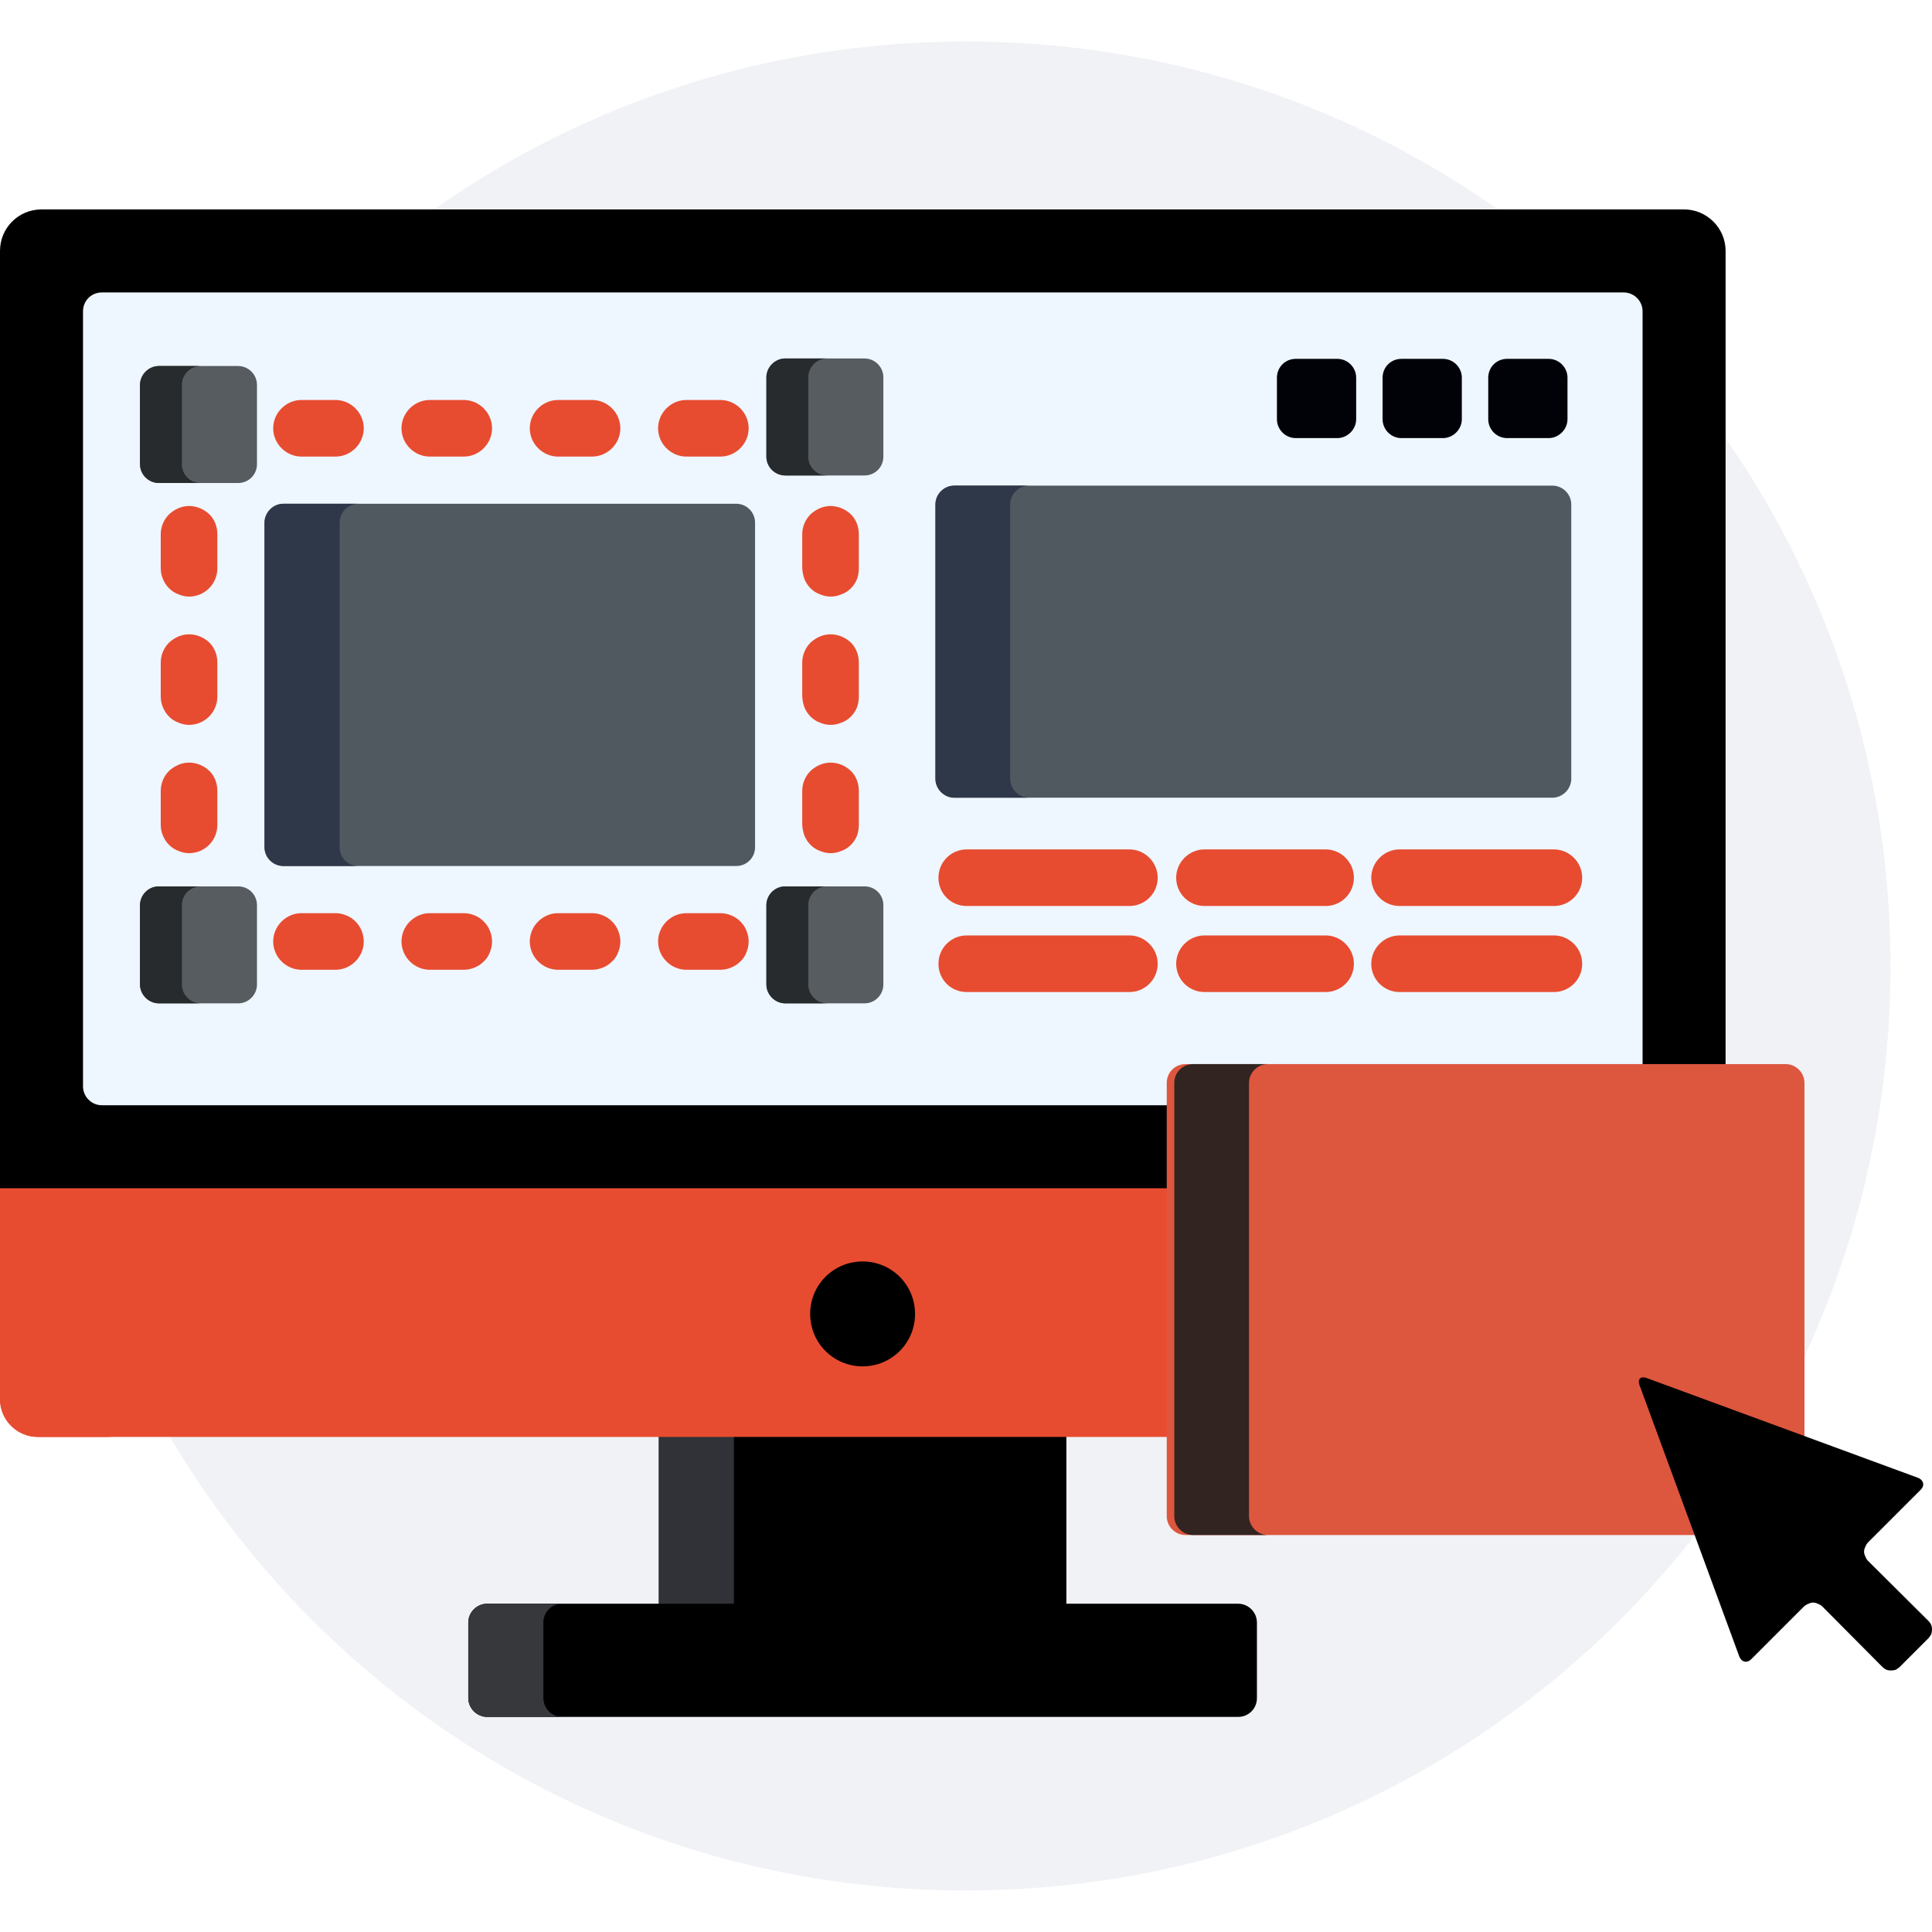
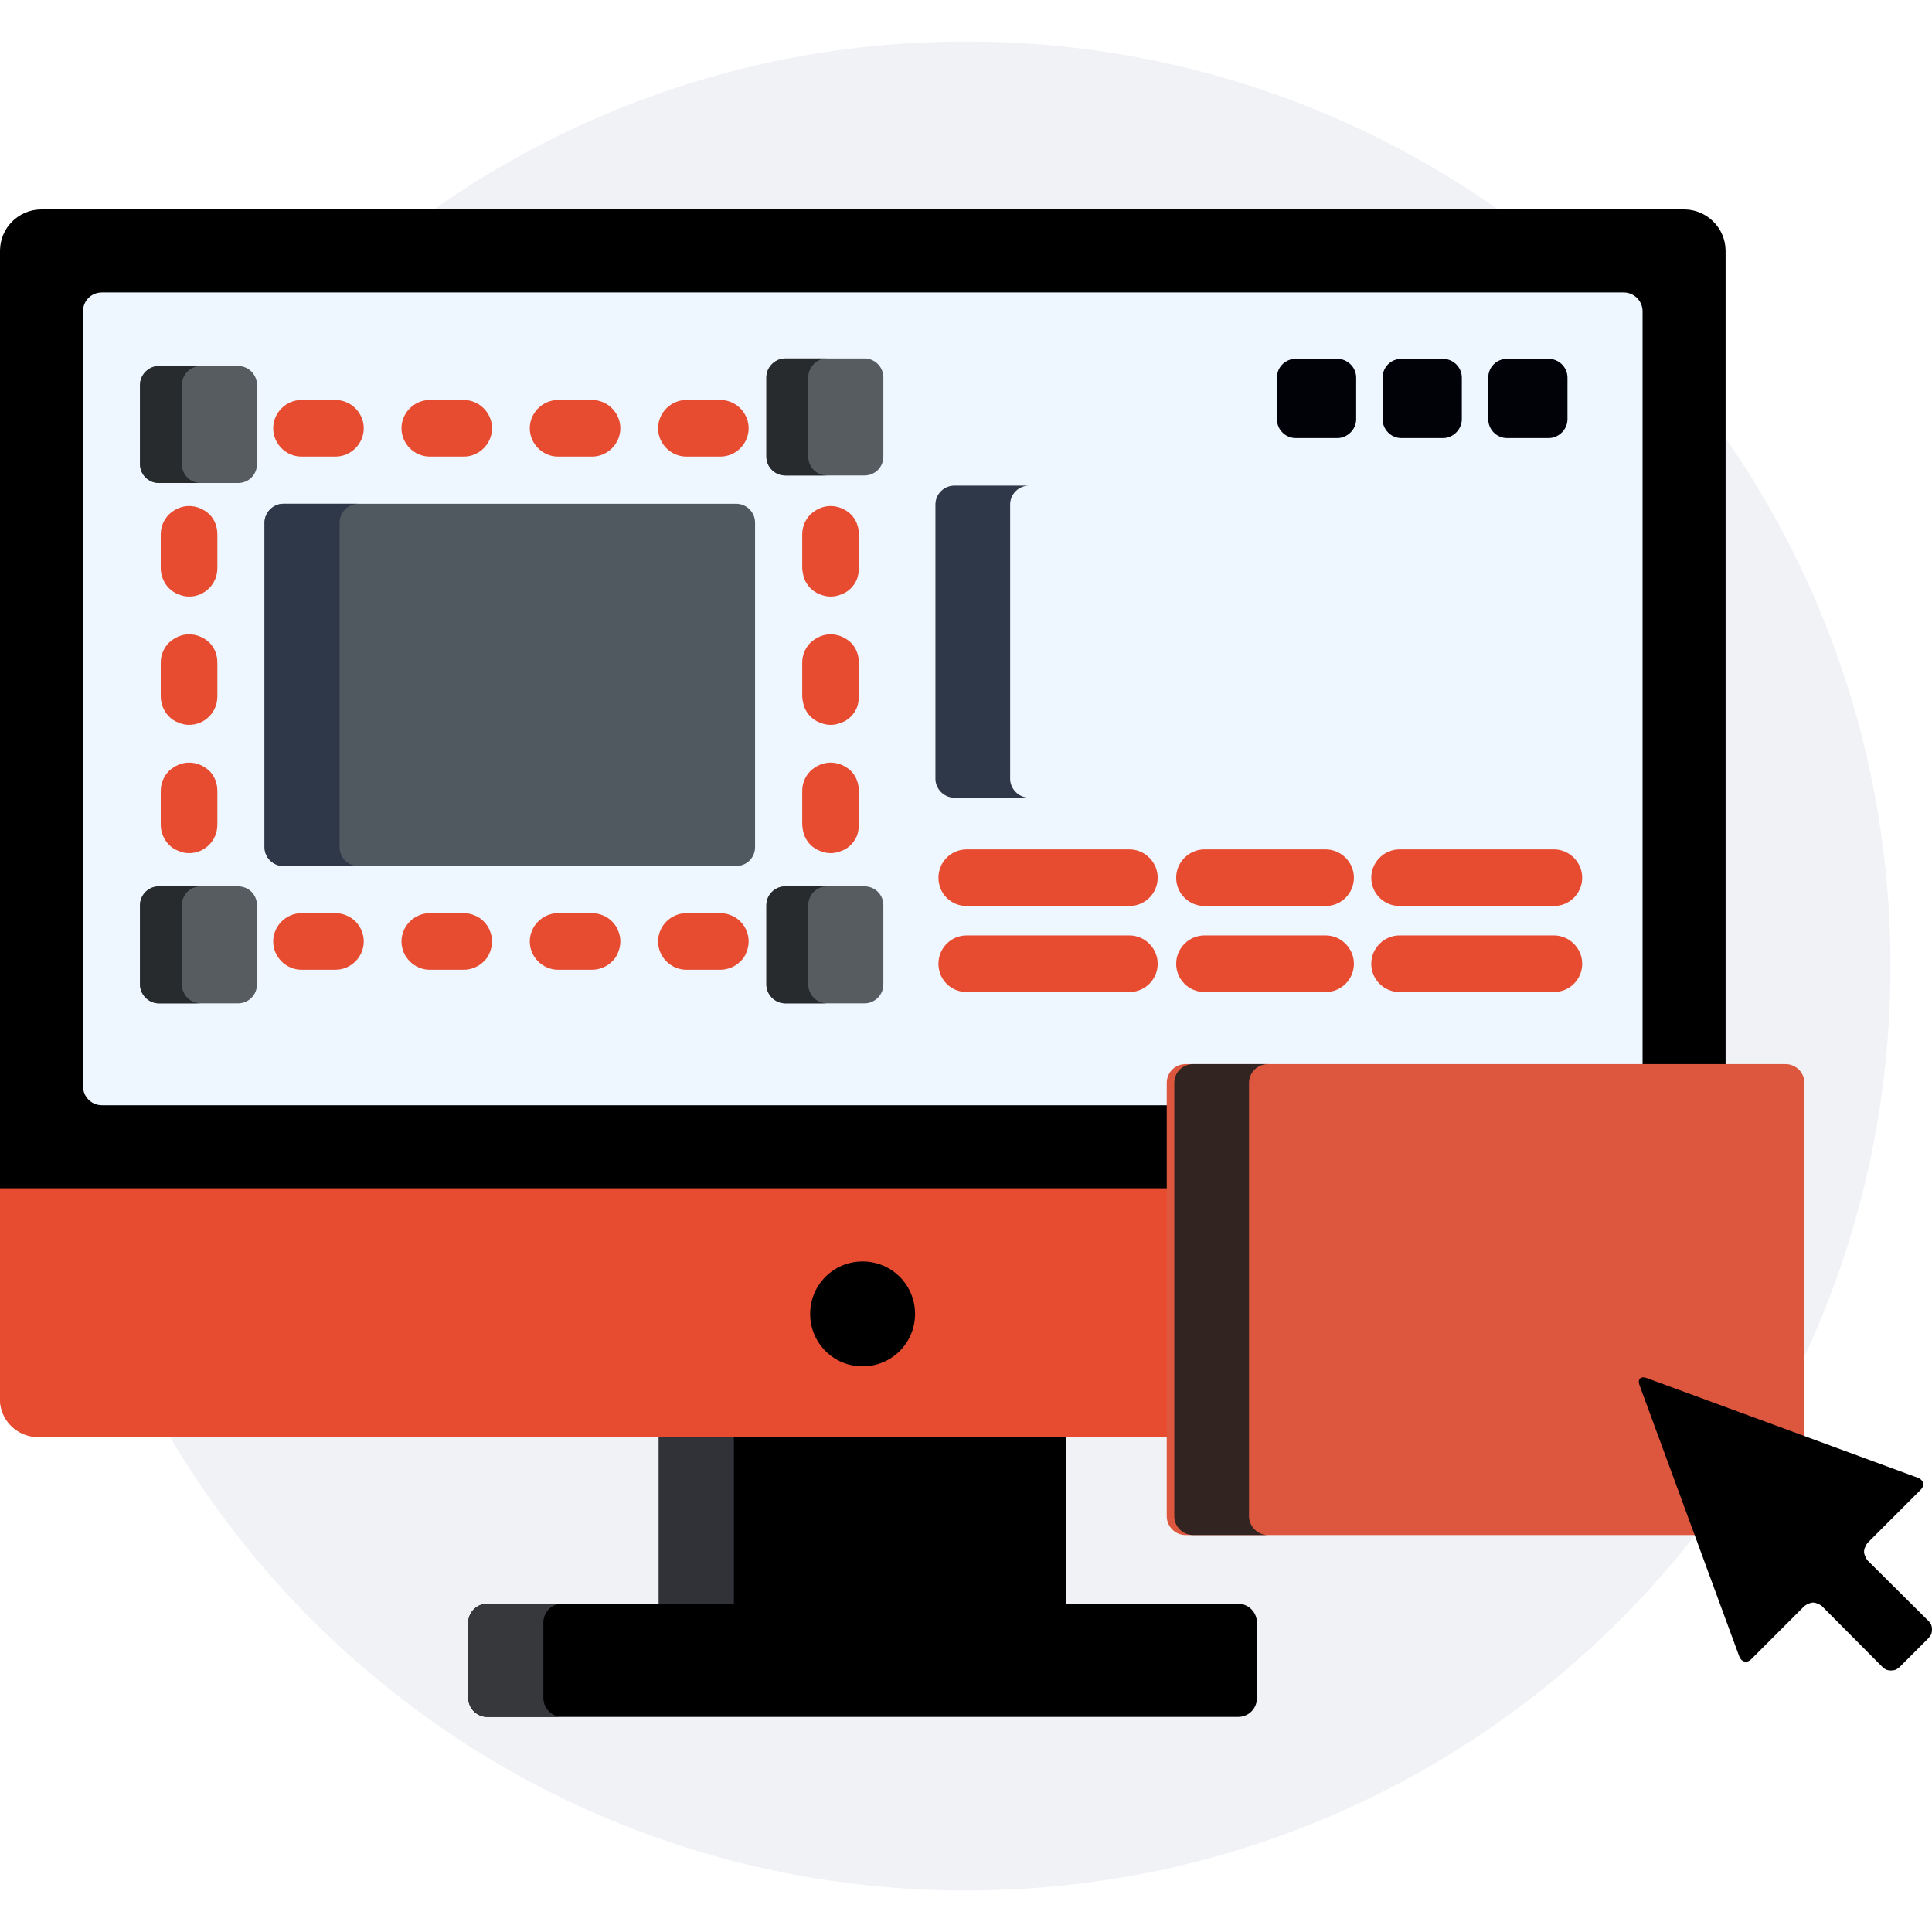
<svg xmlns="http://www.w3.org/2000/svg" version="1.2" viewBox="0 0 512 512" width="512" height="512">
  <title>ux-svg</title>
  <style>
		.s0 { fill: #f0f2f5 } 
		.s1 { fill: #000000 } 
		.s2 { fill: #303238 } 
		.s3 { fill: #37383c } 
		.s4 { fill: #e74c30 } 
		.s5 { fill: #eef6ff } 
		.s6 { fill: #505860 } 
		.s7 { fill: #2f3849 } 
		.s8 { fill: #000208 } 
		.s9 { fill: #565c60 } 
		.s10 { fill: #272b2d } 
		.s11 { fill: #dd563e } 
		.s12 { fill: #322421 } 
	</style>
  <g id="Layer">
    <path id="Layer" class="s0" d="m256 501c-135.5 0-245-109.5-245-245 0-135.5 109.5-245 245-245 135.5 0 245 109.5 245 245 0 135.5-109.5 245-245 245z" />
    <path id="Layer" class="s1" d="m174.6 379.8h108v46.2h-108z" />
    <path id="Layer" class="s2" d="m174.6 379.8h19.9v46.2h-19.9z" />
    <path id="Layer" class="s1" d="m333.1 450c0 2.8-2.2 5-5 5h-199c-2.7 0-5-2.3-5-5v-20c0-2.8 2.3-5 5-5h199c2.8 0 5 2.3 5 5z" />
    <path id="Layer" class="s3" d="m144 450v-20c0-2.8 2.2-5 5-5h-19.9c-2.7 0-5 2.3-5 5v20c0 2.8 2.3 5 5 5h19.9c-2.8 0-5-2.3-5-5z" />
    <path id="Layer" class="s4" d="m0 370.8c0 5.5 4.5 10 10 10h300.2v-66.9h-310.2z" />
    <path id="Layer" class="s4" d="m19.8 370.8v-56.9h-19.8v56.9c0 5.5 4.5 10 10 10h19.8c-5.5 0-10-4.5-10-10z" />
    <path id="Layer" class="s1" d="m310.2 287c0-2.2 1.8-4 4-4h143.1v-216.5c0-6.1-5-11-11-11h-435.3c-6.1 0-11 4.9-11 11v248.4h310.2z" />
    <path id="Layer" class="s5" d="m310.2 287c0-2.2 1.8-4 4-4h121.1v-200.5c0-2.8-2.3-5-5-5h-403.3c-2.8 0-5 2.2-5 5v205.4c0 2.7 2.2 5 5 5h283.2z" />
    <path id="Layer" class="s1" d="m228.6 362.1c-7.7 0-13.9-6.2-13.9-13.9 0-7.7 6.2-13.9 13.9-13.9 7.7 0 13.9 6.2 13.9 13.9 0 7.7-6.2 13.9-13.9 13.9z" />
-     <path id="Layer" class="s6" d="m416.4 206.4c0 2.7-2.3 5-5 5h-158.5c-2.7 0-5-2.3-5-5v-72.7c0-2.8 2.3-5 5-5h158.5c2.7 0 5 2.2 5 5z" />
    <path id="Layer" class="s7" d="m267.7 206.4v-72.7c0-2.8 2.3-5 5-5h-19.8c-2.7 0-5 2.2-5 5v72.7c0 2.7 2.3 5 5 5h19.8c-2.7 0-5-2.3-5-5z" />
    <path id="Layer" class="s4" d="m299.3 240.1h-43.1c-4.2 0-7.5-3.3-7.5-7.5 0-4.1 3.3-7.5 7.5-7.5h43.1c4.1 0 7.5 3.4 7.5 7.5 0 4.2-3.4 7.5-7.5 7.5zm0 22.8h-43.1c-4.2 0-7.5-3.3-7.5-7.5 0-4.1 3.3-7.5 7.5-7.5h43.1c4.1 0 7.5 3.4 7.5 7.5 0 4.2-3.4 7.5-7.5 7.5zm52-22.8h-32.1c-4.1 0-7.5-3.3-7.5-7.5 0-4.1 3.4-7.5 7.5-7.5h32.1c4.1 0 7.5 3.4 7.5 7.5 0 4.2-3.4 7.5-7.5 7.5zm0 22.8h-32.1c-4.1 0-7.5-3.3-7.5-7.5 0-4.1 3.4-7.5 7.5-7.5h32.1c4.1 0 7.5 3.4 7.5 7.5 0 4.2-3.4 7.5-7.5 7.5zm60.5-22.8h-40.9c-4.1 0-7.5-3.3-7.5-7.5 0-4.1 3.4-7.5 7.5-7.5h40.9c4.1 0 7.5 3.4 7.5 7.5 0 4.2-3.4 7.5-7.5 7.5zm0 22.8h-40.9c-4.1 0-7.5-3.3-7.5-7.5 0-4.1 3.4-7.5 7.5-7.5h40.9c4.1 0 7.5 3.4 7.5 7.5 0 4.2-3.4 7.5-7.5 7.5z" />
    <path id="Layer" class="s8" d="m359.4 111.1c0 2.7-2.3 5-5 5h-11c-2.8 0-5-2.3-5-5v-11c0-2.8 2.2-5 5-5h11c2.7 0 5 2.2 5 5zm28 0c0 2.7-2.3 5-5 5h-11c-2.8 0-5-2.3-5-5v-11c0-2.8 2.2-5 5-5h11c2.7 0 5 2.2 5 5zm28 0c0 2.7-2.3 5-5 5h-11c-2.8 0-5-2.3-5-5v-11c0-2.8 2.2-5 5-5h11c2.7 0 5 2.2 5 5z" />
    <path id="Layer" class="s4" d="m190.9 257h-9c-4.1 0-7.5-3.4-7.5-7.5 0-4.1 3.4-7.5 7.5-7.5h9q1.5 0 2.9 0.6 1.3 0.5 2.4 1.6 1.1 1.1 1.6 2.4 0.6 1.4 0.6 2.9 0 1.5-0.6 2.9-0.5 1.4-1.6 2.4-1.1 1.1-2.4 1.6-1.4 0.6-2.9 0.6zm-34 0h-9c-4.1 0-7.5-3.4-7.5-7.5 0-4.1 3.4-7.5 7.5-7.5h9q1.5 0 2.9 0.6 1.3 0.5 2.4 1.6 1.1 1.1 1.6 2.4 0.6 1.4 0.6 2.9 0 1.5-0.6 2.9-0.5 1.4-1.6 2.4-1.1 1.1-2.4 1.6-1.4 0.6-2.9 0.6zm-34 0h-9c-4.1 0-7.5-3.4-7.5-7.5 0-4.1 3.4-7.5 7.5-7.5h9q1.5 0 2.9 0.6 1.3 0.5 2.4 1.6 1.1 1.1 1.6 2.4 0.6 1.4 0.6 2.9 0 1.5-0.6 2.9-0.5 1.4-1.6 2.4-1.1 1.1-2.4 1.6-1.4 0.6-2.9 0.6zm-34 0h-9c-4.1 0-7.5-3.4-7.5-7.5 0-4.1 3.4-7.5 7.5-7.5h9q1.5 0 2.9 0.6 1.3 0.5 2.4 1.6 1.1 1.1 1.6 2.4 0.6 1.4 0.6 2.9c0 4.1-3.4 7.5-7.5 7.5zm131.2-30.9q-1.4 0-2.8-0.6-1.4-0.5-2.5-1.6-1-1-1.6-2.4-0.5-1.4-0.6-2.9v-9c0-2 0.8-3.9 2.2-5.3 1.5-1.4 3.4-2.2 5.3-2.2 2 0 3.9 0.8 5.4 2.2 1.4 1.4 2.1 3.3 2.1 5.3v9q0 1.5-0.5 2.9-0.6 1.4-1.6 2.4-1.1 1.1-2.5 1.6-1.4 0.6-2.9 0.6zm0-34q-1.4 0-2.8-0.6-1.4-0.5-2.5-1.6-1-1-1.6-2.4-0.5-1.4-0.6-2.9v-9c0-2 0.8-3.9 2.2-5.3 1.5-1.4 3.4-2.2 5.3-2.2 2 0 3.9 0.8 5.4 2.2 1.4 1.4 2.1 3.3 2.1 5.3v9q0 1.5-0.5 2.9-0.6 1.4-1.6 2.4-1.1 1.1-2.5 1.6-1.4 0.6-2.9 0.6zm0-34q-1.4 0-2.8-0.6-1.4-0.5-2.5-1.6-1-1-1.6-2.4-0.5-1.4-0.6-2.9v-9c0-2 0.8-3.9 2.2-5.3 1.5-1.4 3.4-2.2 5.3-2.2 2 0 3.9 0.8 5.4 2.2 1.4 1.4 2.1 3.3 2.1 5.3v9q0 1.5-0.5 2.9-0.6 1.4-1.6 2.4-1.1 1.1-2.5 1.6-1.4 0.6-2.9 0.6zm-170 68q-1.4 0-2.8-0.6-1.4-0.5-2.5-1.6-1-1-1.6-2.4-0.6-1.4-0.6-2.9v-9c0-2 0.8-3.9 2.2-5.3 1.5-1.4 3.4-2.2 5.3-2.2 2 0 3.9 0.8 5.4 2.2 1.4 1.4 2.1 3.3 2.1 5.3v9c0 4.1-3.3 7.5-7.5 7.5zm0-34q-1.4 0-2.8-0.6-1.4-0.5-2.5-1.6-1-1-1.6-2.4-0.6-1.4-0.6-2.9v-9c0-2 0.8-3.9 2.2-5.3 1.5-1.4 3.4-2.2 5.3-2.2 2 0 3.9 0.8 5.4 2.2 1.4 1.4 2.1 3.3 2.1 5.3v9c0 4.1-3.3 7.5-7.5 7.5zm0-34q-1.4 0-2.8-0.6-1.4-0.5-2.5-1.6-1-1-1.6-2.4-0.6-1.4-0.6-2.9v-9c0-2 0.8-3.9 2.2-5.3 1.5-1.4 3.4-2.2 5.3-2.2 2 0 3.9 0.8 5.4 2.2 1.4 1.4 2.1 3.3 2.1 5.3v9c0 4.1-3.3 7.5-7.5 7.5zm140.8-37.1h-9c-4.1 0-7.5-3.4-7.5-7.5 0-4.1 3.4-7.5 7.5-7.5h9c4.1 0 7.5 3.4 7.5 7.5 0 4.1-3.4 7.5-7.5 7.5zm-34 0h-9c-4.1 0-7.5-3.4-7.5-7.5 0-4.1 3.4-7.5 7.5-7.5h9c4.1 0 7.5 3.4 7.5 7.5 0 4.1-3.4 7.5-7.5 7.5zm-34 0h-9c-4.1 0-7.5-3.4-7.5-7.5 0-4.1 3.4-7.5 7.5-7.5h9c4.1 0 7.5 3.4 7.5 7.5 0 4.1-3.4 7.5-7.5 7.5zm-34 0h-9c-4.1 0-7.5-3.4-7.5-7.5 0-4.1 3.4-7.5 7.5-7.5h9c4.1 0 7.5 3.4 7.5 7.5 0 4.1-3.4 7.5-7.5 7.5z" />
    <path id="Layer" class="s6" d="m200.1 224.5c0 2.8-2.2 5-5 5h-120c-2.7 0-5-2.2-5-5v-86c0-2.7 2.3-5 5-5h120c2.8 0 5 2.3 5 5z" />
    <path id="Layer" class="s7" d="m90 224.5v-86c0-2.7 2.2-5 5-5h-19.9c-2.7 0-5 2.3-5 5v86c0 2.8 2.3 5 5 5h19.9c-2.8 0-5-2.2-5-5z" />
    <path id="Layer" class="s9" d="m234.1 121c0 2.8-2.2 5-5 5h-21c-2.7 0-5-2.2-5-5v-21c0-2.7 2.3-5 5-5h21c2.8 0 5 2.3 5 5zm-166 2c0 2.8-2.2 5-5 5h-21c-2.7 0-5-2.2-5-5v-21c0-2.7 2.3-5 5-5h21c2.8 0 5 2.3 5 5zm166 137.9c0 2.7-2.2 5-5 5h-21c-2.7 0-5-2.3-5-5v-21c0-2.8 2.3-5 5-5h21c2.8 0 5 2.2 5 5zm-166 0c0 2.7-2.2 5-5 5h-21c-2.7 0-5-2.3-5-5v-21c0-2.8 2.3-5 5-5h21c2.8 0 5 2.2 5 5z" />
    <path id="Layer" class="s10" d="m214.2 121v-21c0-2.7 2.2-5 5-5h-11.1c-2.7 0-5 2.3-5 5v21c0 2.8 2.3 5 5 5h11.1c-2.8 0-5-2.2-5-5zm-166 2v-21c0-2.7 2.2-5 5-5h-11.1c-2.7 0-5 2.3-5 5v21c0 2.8 2.3 5 5 5h11.1c-2.8 0-5-2.2-5-5zm166 137.9v-21c0-2.8 2.2-5 5-5h-11.1c-2.7 0-5 2.2-5 5v21c0 2.7 2.3 5 5 5h11.1c-2.8 0-5-2.3-5-5zm-166 0v-21c0-2.8 2.2-5 5-5h-11.1c-2.7 0-5 2.2-5 5v21c0 2.7 2.3 5 5 5h11.1c-2.8 0-5-2.3-5-5z" />
    <path id="Layer" class="s11" d="m435.5 366.8c-0.2-0.4-0.2-0.7-0.2-0.8 0 0 0.1 0 0.2 0 0.1 0 0.3 0.1 0.6 0.2l42.1 15.4v-94.6c0-2.8-2.3-5-5-5h-159c-2.8 0-5 2.2-5 5v114.8c0 2.7 2.2 5 5 5h136z" />
-     <path id="Layer" class="s12" d="m331 401.8v-114.8c0-2.8 2.3-5 5-5h-19.8c-2.8 0-5 2.2-5 5v114.8c0 2.7 2.2 5 5 5h19.8c-2.7 0-5-2.3-5-5z" />
+     <path id="Layer" class="s12" d="m331 401.8v-114.8c0-2.8 2.3-5 5-5h-19.8c-2.8 0-5 2.2-5 5v114.8c0 2.7 2.2 5 5 5h19.8c-2.7 0-5-2.3-5-5" />
    <path id="Layer" class="s1" d="m436.4 365.2c-1.6-0.6-2.5 0.3-1.9 1.9l26.4 71.8c0.6 1.6 2.1 2 3.3 0.7l14-14q0.5-0.4 1.1-0.6 0.6-0.3 1.2-0.3 0.6 0 1.2 0.3 0.6 0.2 1.1 0.6l16.1 16.2q0.4 0.4 1 0.7 0.6 0.2 1.2 0.2 0.7 0 1.3-0.2 0.5-0.3 1-0.7l7.7-7.7q0.4-0.5 0.7-1 0.2-0.6 0.2-1.3 0-0.6-0.2-1.2-0.3-0.6-0.7-1l-16.2-16.1q-0.4-0.5-0.6-1.1-0.3-0.6-0.3-1.2 0-0.6 0.3-1.2 0.2-0.6 0.6-1.1l14-14c1.3-1.2 0.9-2.7-0.7-3.3z" />
  </g>
</svg>